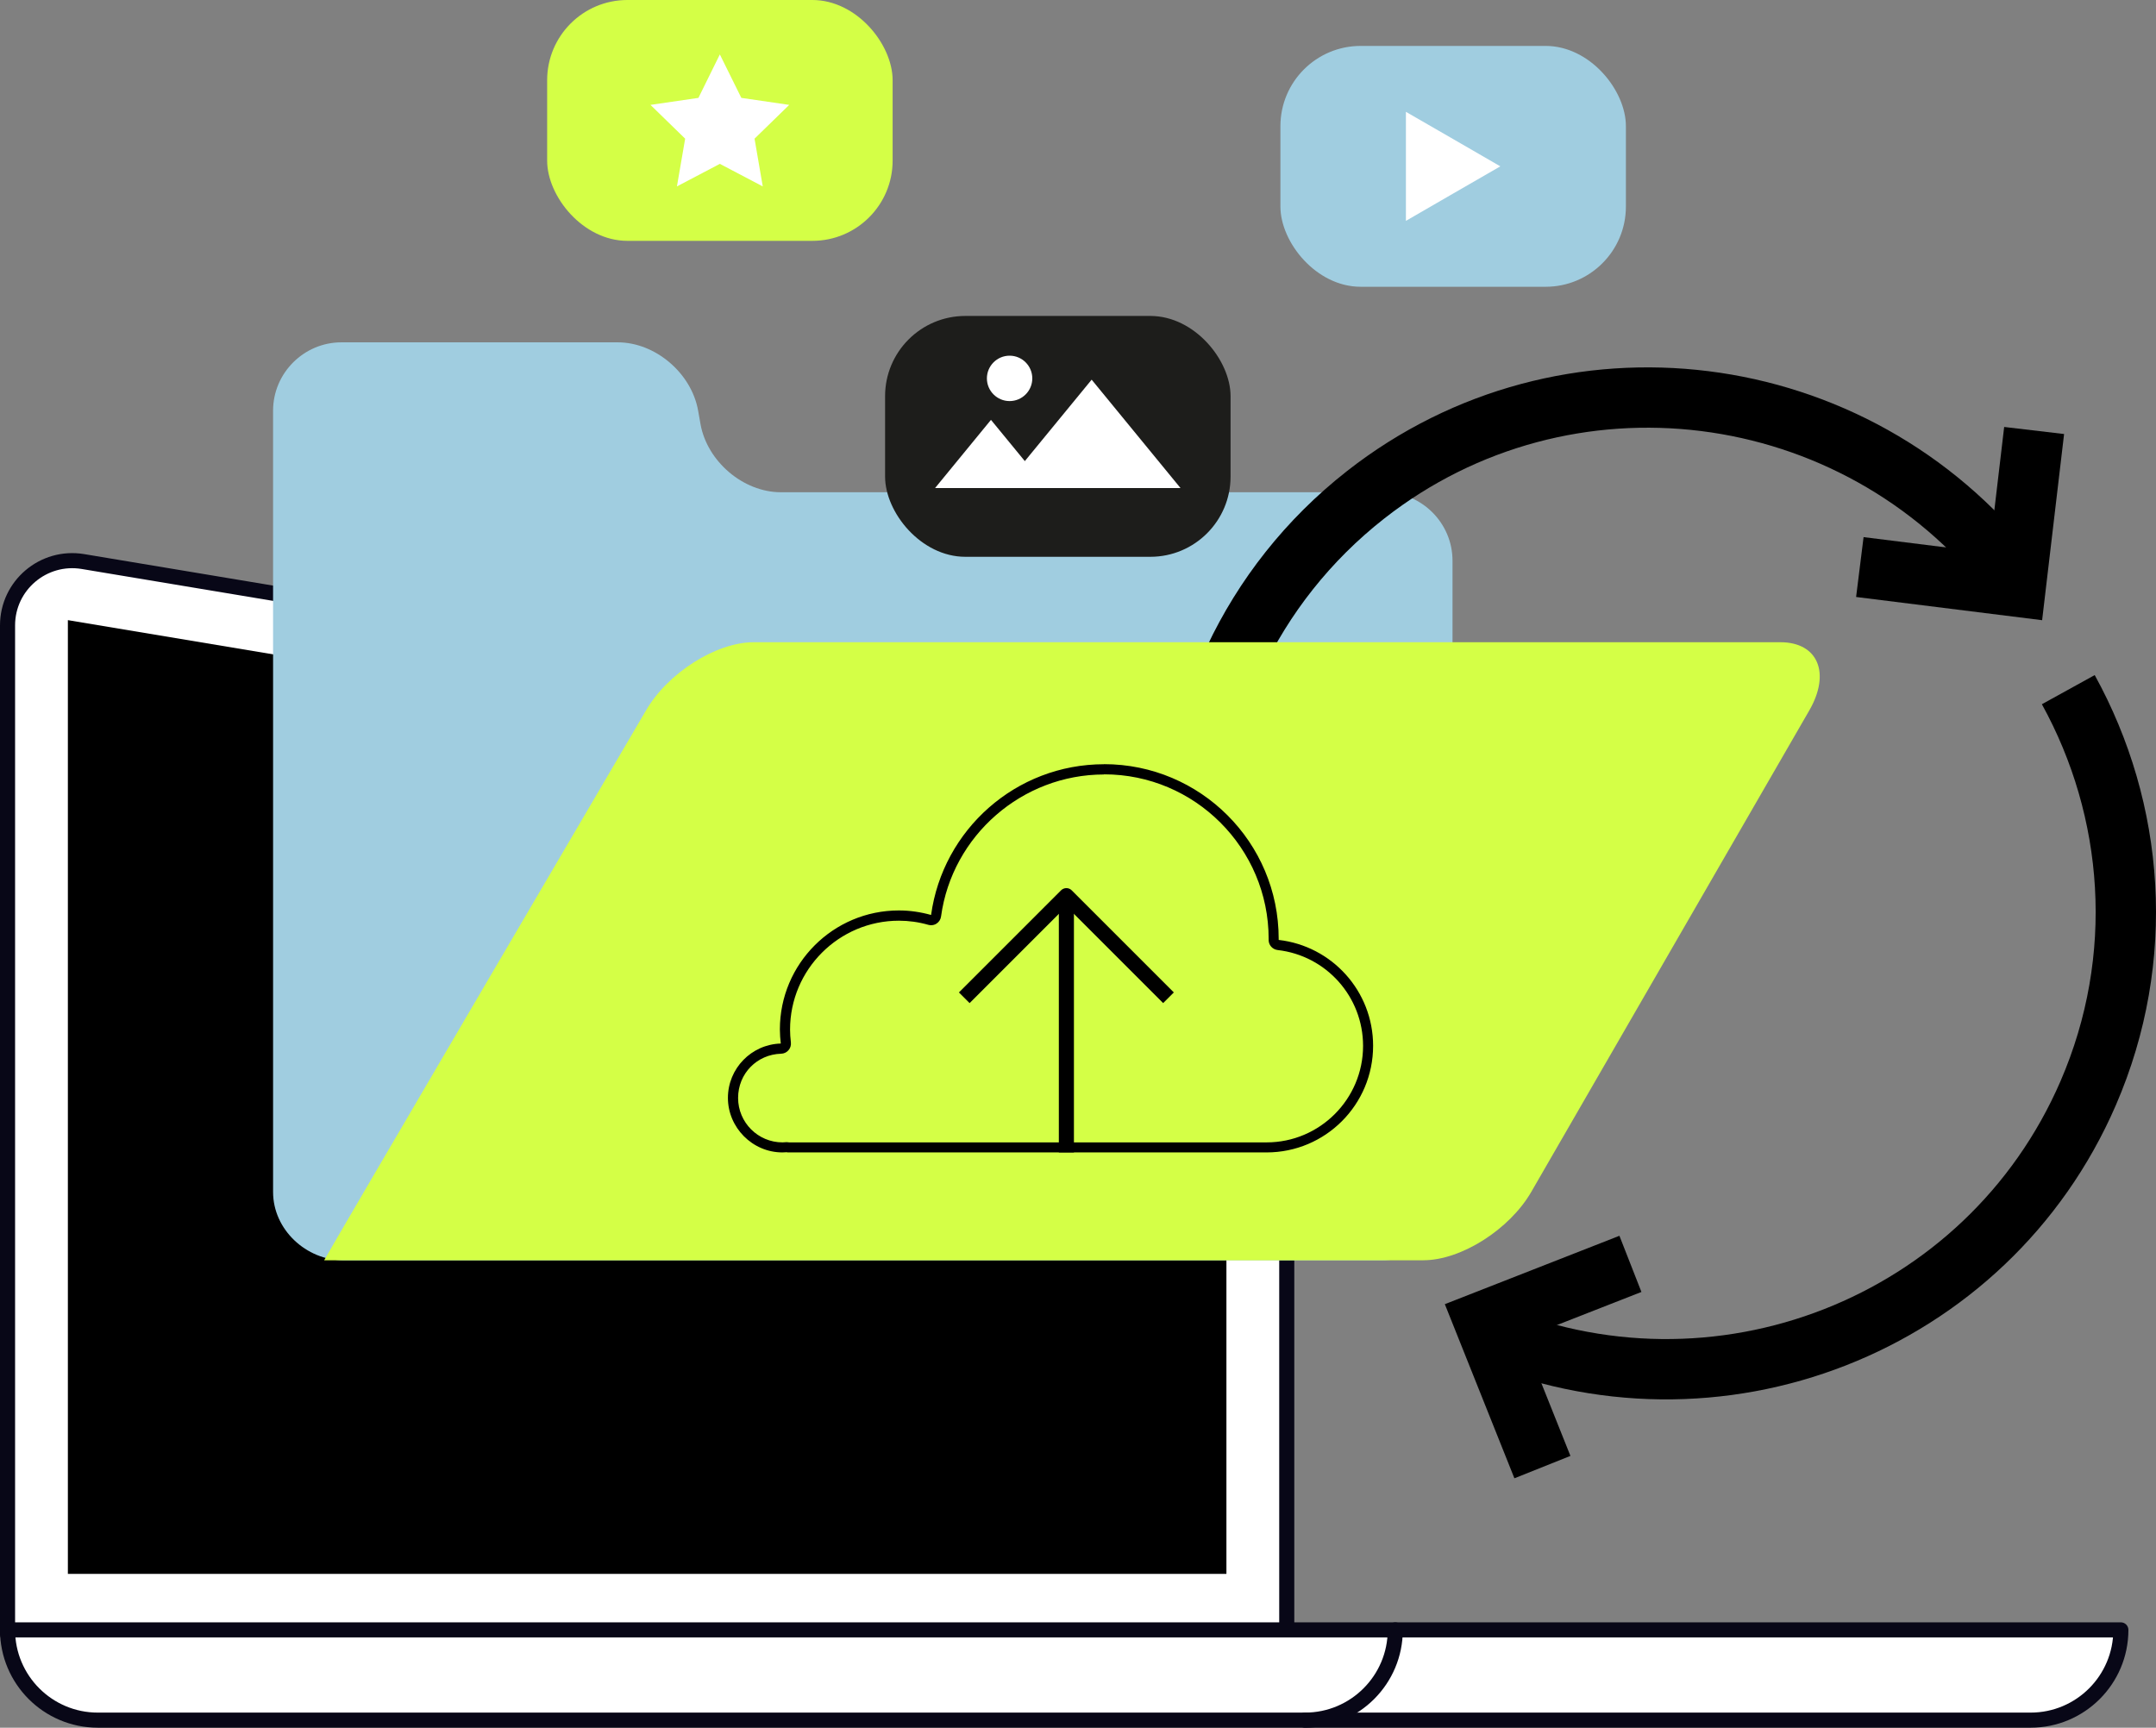
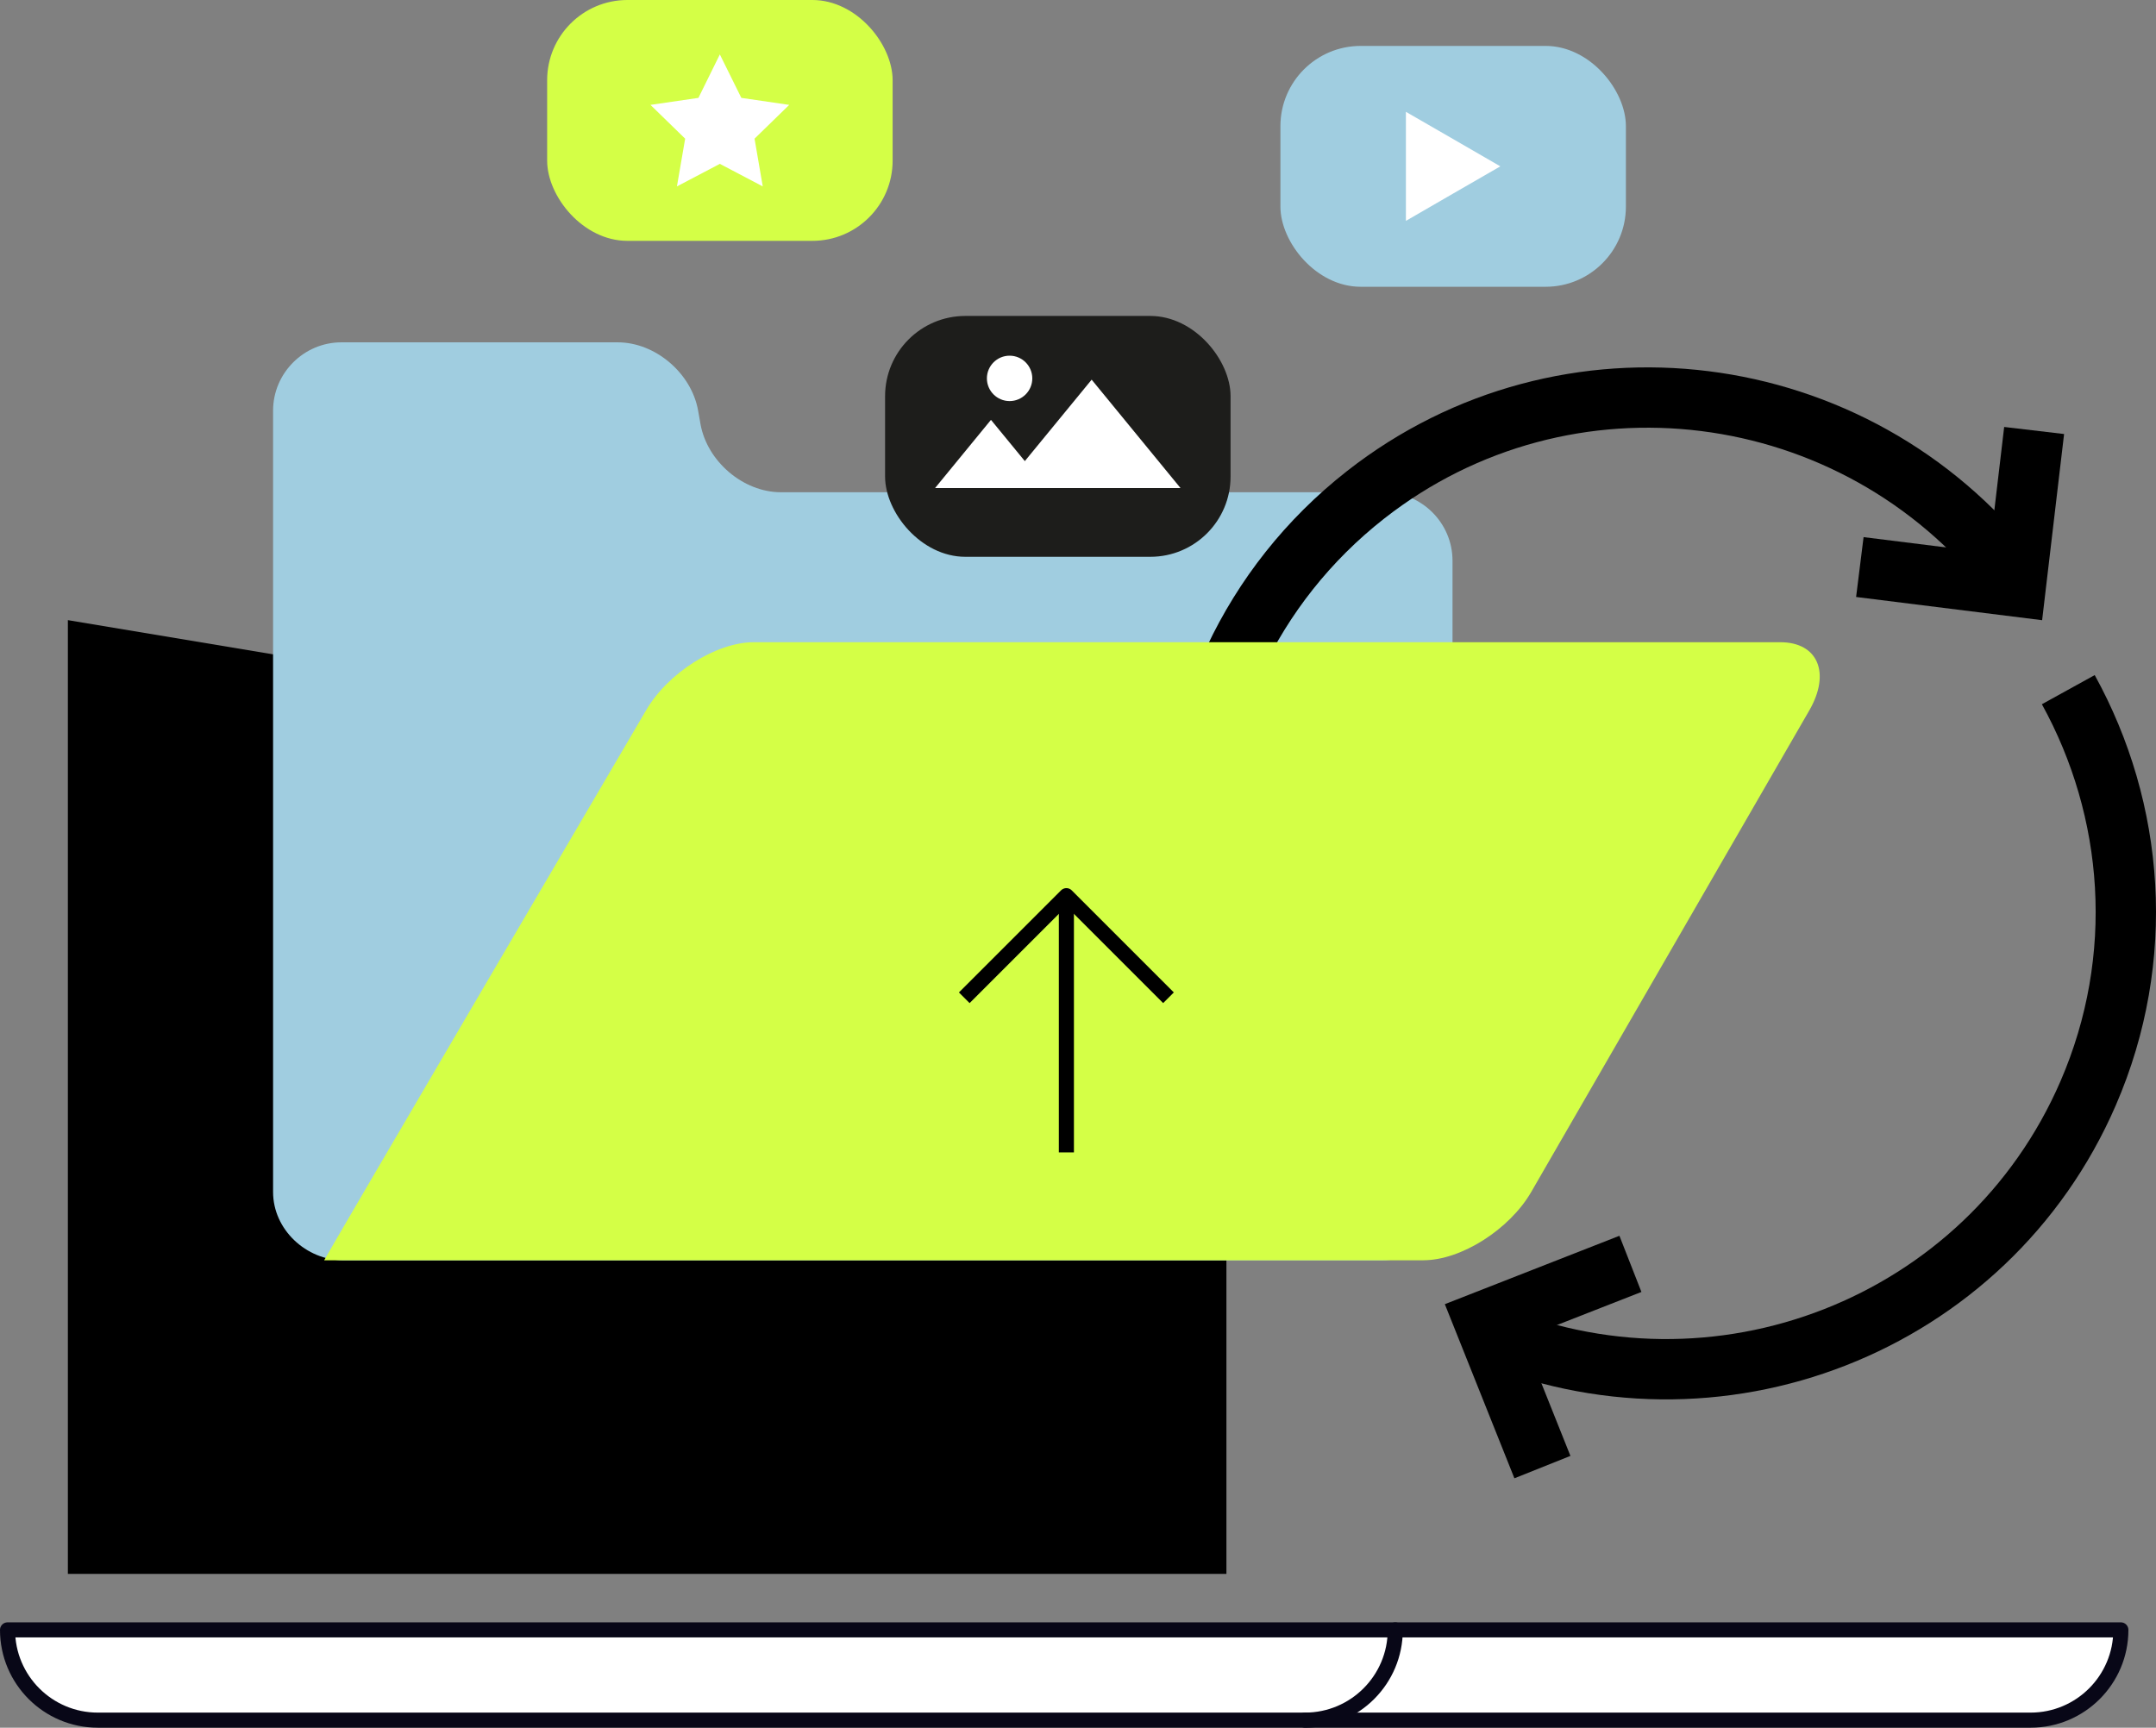
<svg xmlns="http://www.w3.org/2000/svg" id="Calque_2" data-name="Calque 2" viewBox="0 0 285.88 229.12">
  <rect x="0" y="0" width="285.88" height="229.12" fill="#808080" stroke="none" />
  <defs>
    <style>      .cls-1, .cls-2 {        fill: #fff;      }      .cls-3 {        stroke-width: 8px;      }      .cls-3, .cls-4, .cls-5 {        fill: none;      }      .cls-3, .cls-5 {        stroke: #000;      }      .cls-2, .cls-4 {        stroke: #080717;        stroke-linecap: round;      }      .cls-2, .cls-4, .cls-5 {        stroke-linejoin: round;        stroke-width: 2px;      }      .cls-6 {        fill: #a0cde0;      }      .cls-7 {        fill: #d4ff46;      }      .cls-8 {        fill: #1d1d1b;      }    </style>
  </defs>
  <g id="Layer_2" data-name="Layer 2">
    <g>
-       <path class="cls-2" d="M1,216.72V82.94c0-5.31,4.76-9.34,10-8.47l152.44,25.41c4.14.69,7.18,4.27,7.18,8.47v108.37H1Z" />
      <polygon points="9 208.72 9 82.24 162.62 107.85 162.62 208.72 9 208.72" />
      <path class="cls-2" d="M269.25,228.12H12.97c-6.61,0-11.97-5.36-11.97-11.97h280.22c0,6.61-5.36,11.97-11.97,11.97Z" />
      <path class="cls-4" d="M185.01,216.15h0c0,6.61-5.36,11.97-11.97,11.97" />
      <path class="cls-6" d="M183.54,65.28h-80c-4.98,0-9.78-4.08-10.66-9.06l-.06-.35-.25-1.41c-.88-4.98-5.68-9.06-10.66-9.06h-36.64c-4.98,0-9.06,4.08-9.06,9.06v103.62c0,4.98,4.38,9.06,9.36,9.06h137.67c4.98,0,9.36-4.08,9.36-9.06v-83.73c0-4.98-4.08-9.06-9.06-9.06Z" />
      <rect class="cls-6" x="169.78" y="6.09" width="45.81" height="31.94" rx="10.64" ry="10.64" />
      <rect class="cls-7" x="72.55" width="45.81" height="31.94" rx="10.64" ry="10.64" />
      <polygon class="cls-1" points="198.94 22.06 192.68 25.67 186.42 29.29 186.42 22.06 186.42 14.83 192.68 18.44 198.94 22.06" />
      <rect class="cls-8" x="117.36" y="41.9" width="45.81" height="31.94" rx="10.64" ry="10.64" />
      <g>
        <polygon class="cls-1" points="131.4 55.68 123.99 64.72 138.82 64.72 131.4 55.68" />
        <polygon class="cls-1" points="144.75 50.35 132.96 64.72 156.53 64.72 144.75 50.35" />
      </g>
      <path class="cls-1" d="M136.88,50.18c0,1.66-1.35,3.01-3.01,3.01s-3.01-1.35-3.01-3.01,1.35-3.01,3.01-3.01,3.01,1.35,3.01,3.01Z" />
      <polygon class="cls-1" points="95.45 7.22 98.3 12.98 104.65 13.91 100.05 18.39 101.14 24.72 95.45 21.73 89.76 24.72 90.85 18.39 86.25 13.91 92.61 12.98 95.45 7.22" />
      <path class="cls-3" d="M157.85,113.91c-.12-18.22,7.85-36.24,23.24-48.3,26.46-20.73,64.83-15.95,85.7,10.7" />
      <polyline class="cls-3" points="269.72 57.09 267.28 77.78 246.61 75.2" />
      <path class="cls-3" d="M274.25,91.46c8.8,15.95,10.4,35.59,2.63,53.53-13.36,30.84-49.36,44.95-80.42,31.5" />
      <polyline class="cls-3" points="204.52 194.56 196.79 175.21 216.19 167.61" />
      <path class="cls-7" d="M188.76,167.14H42.98c0-.15,42.67-72.91,42.67-72.91,2.88-4.98,9.31-9.06,14.29-9.06h136.13c4.98,0,6.71,4.08,3.83,9.06l-36.86,63.84c-2.88,4.98-9.31,9.06-14.29,9.06Z" />
-       <path d="M146.4,102.69c12.03,0,21.82,9.79,21.82,21.82v.05s0,.1,0,.1c0,.68.51,1.25,1.19,1.33,6.46.74,11.33,6.2,11.33,12.71,0,7.06-5.74,12.8-12.79,12.8h-63.31c-.09-.02-.19-.03-.28-.03-.03,0-.07,0-.1,0-.18.01-.35.03-.5.03-3.25,0-5.89-2.64-5.89-5.89s2.51-5.78,5.71-5.87c.38-.01.73-.18.97-.46.25-.28.36-.66.32-1.03-.07-.62-.11-1.18-.11-1.71,0-7.96,6.48-14.44,14.44-14.44,1.29,0,2.61.18,3.9.55.12.03.24.05.36.05.26,0,.51-.07.73-.22.32-.21.54-.55.59-.94,1.47-10.74,10.76-18.83,21.61-18.83M146.4,101.35c-11.72,0-21.39,8.7-22.94,19.99-1.36-.38-2.79-.6-4.27-.6-8.72,0-15.78,7.07-15.78,15.78,0,.64.05,1.26.12,1.87-3.89.11-7.01,3.3-7.01,7.21s3.23,7.23,7.23,7.23c.21,0,.41-.02.61-.03,0,.01,0,.02.01.03h63.57c7.81,0,14.13-6.33,14.13-14.14,0-7.26-5.47-13.24-12.52-14.04,0-.05,0-.1,0-.15,0-12.79-10.37-23.16-23.16-23.16h0Z" />
      <line class="cls-5" x1="141.4" y1="152.83" x2="141.4" y2="119.58" />
      <polyline class="cls-5" points="154.94 132.32 141.4 118.78 127.86 132.32" />
    </g>
  </g>
</svg>